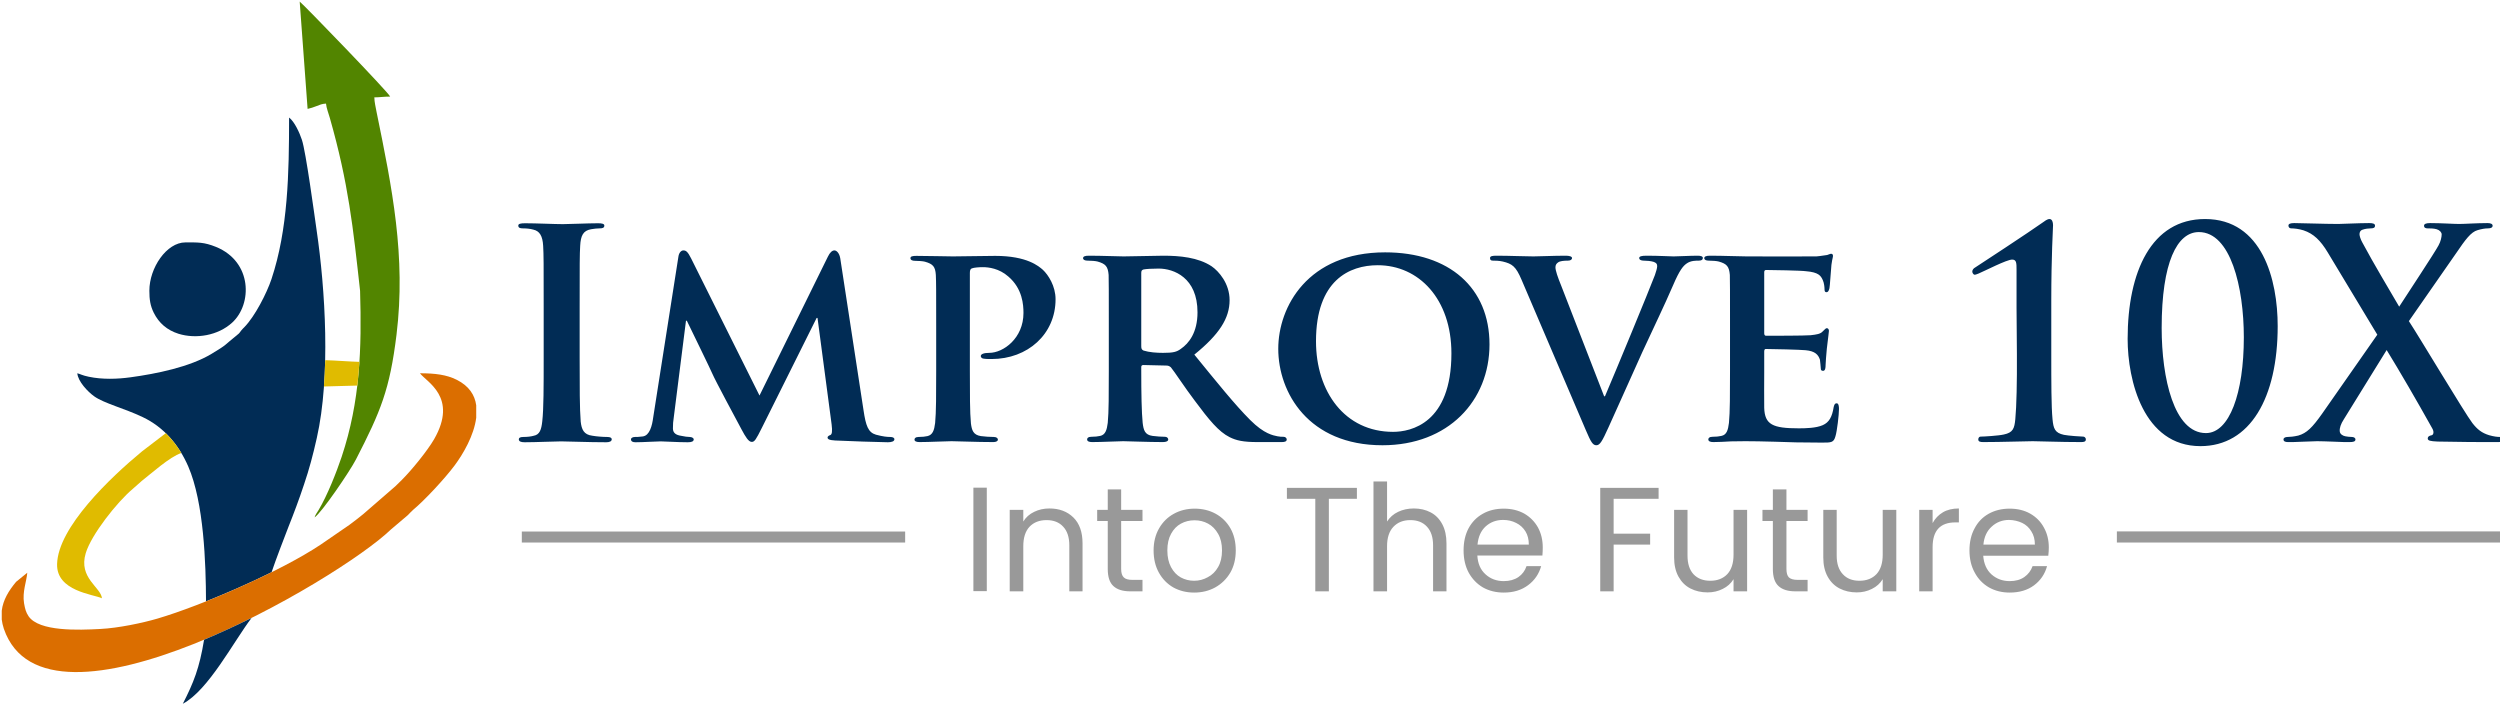
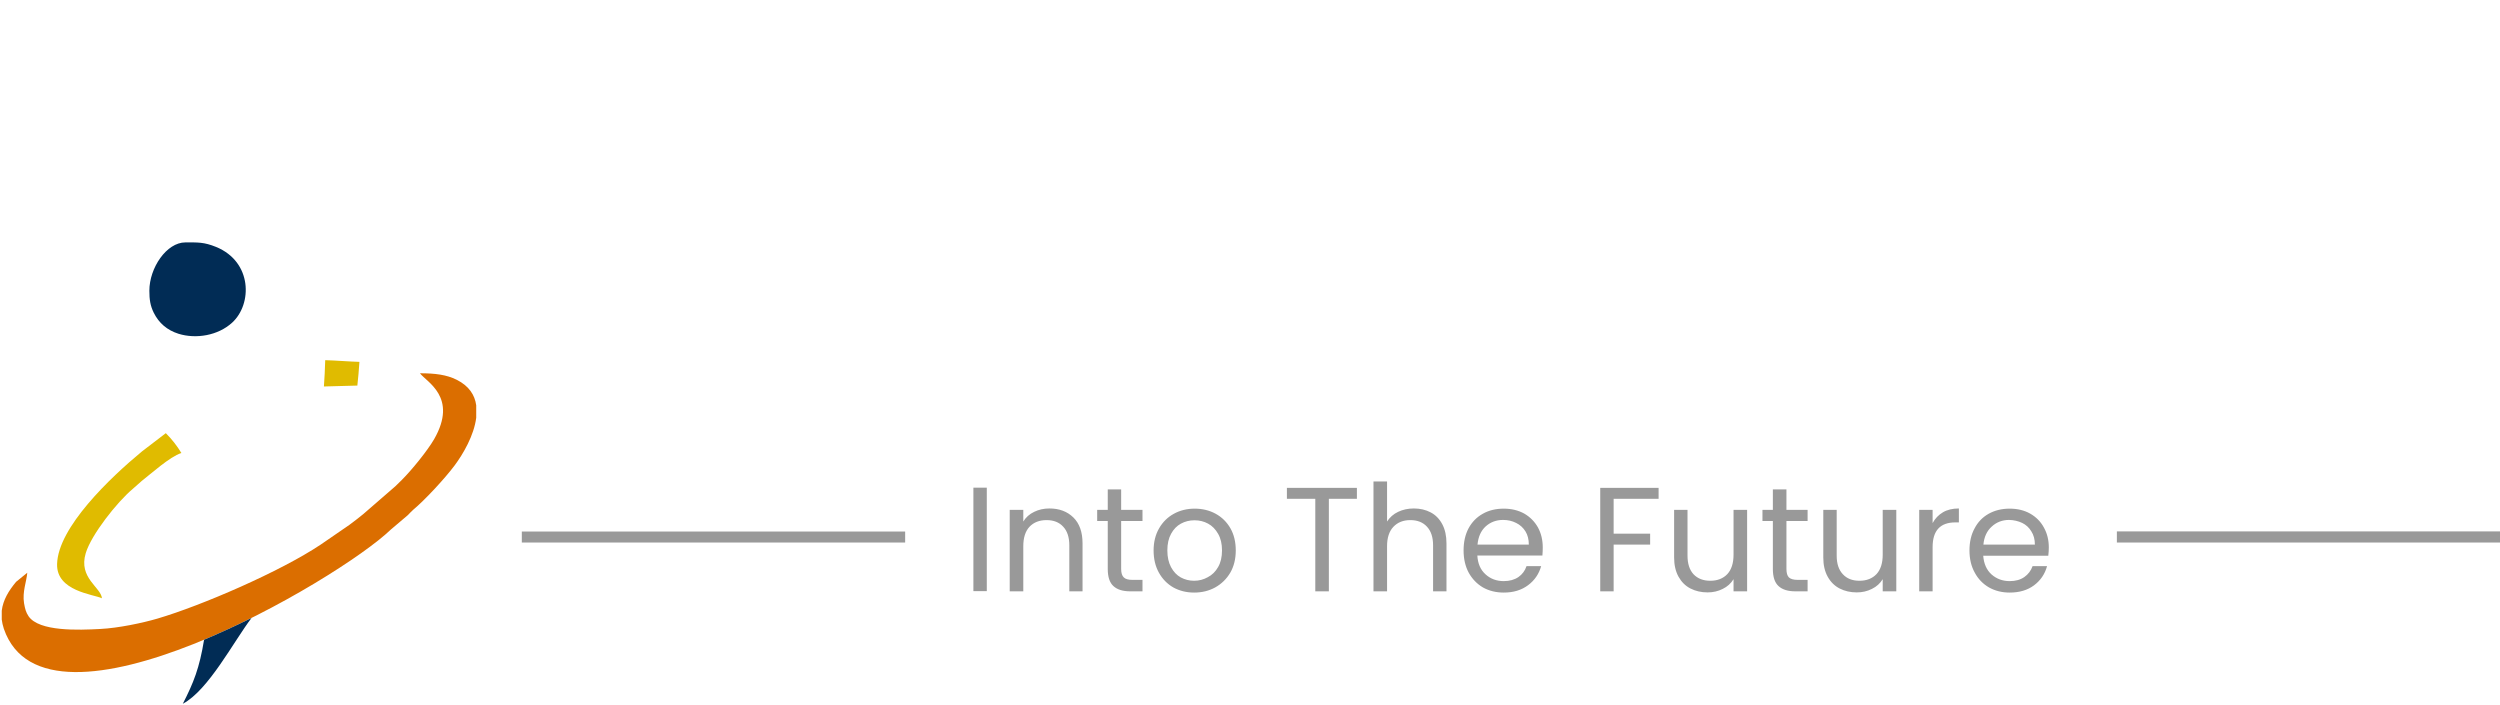
<svg xmlns="http://www.w3.org/2000/svg" version="1.1" width="283.563" height="80" viewBox="109.163 90.227 283.563 80" xml:space="preserve">
  <desc>Created with Fabric.js 4.6.0</desc>
  <defs>
</defs>
  <g transform="matrix(0.2 0 0 0.2 280.55 151.14)" id="kLotDN4rsse75SpGzn90c">
    <path style="stroke: none; stroke-width: 1; stroke-dasharray: none; stroke-linecap: butt; stroke-dashoffset: 0; stroke-linejoin: miter; stroke-miterlimit: 4; fill: rgb(153,153,153); fill-rule: evenodd; opacity: 1;" vector-effect="non-scaling-stroke" transform=" translate(-563.2, -770.4)" d="M 265.9 742.4 L 265.9 801.1 L 258.3 801.1 L 258.3 742.4 z M 1124.2 773.5 L 906.8 773.5 L 906.8 767.2 L 1124.2 767.2 z M 219.6 773.5 L 2.2 773.5 L 2.2 767.3 L 219.6 767.3 z M 301.4 754.2 Q 309.8 754.2 315 759.3 Q 320.2 764.4 320.2 774 L 320.2 801.2 L 312.7 801.2 L 312.7 775.1 Q 312.7 768.2 309.2 764.5 Q 305.8 760.8 299.8 760.8 Q 293.7 760.8 290.1 764.6 Q 286.6 768.4 286.6 775.6 L 286.6 801.2 L 278.9 801.2 L 278.9 755 L 286.6 755 L 286.6 761.6 Q 288.8 758 292.8 756.1 Q 296.7 754.2 301.4 754.2 z M 342.1 761.3 L 342.1 788.5 Q 342.1 791.9 343.6 793.3 Q 345 794.7 348.5 794.7 L 354.2 794.7 L 354.2 801.2 L 347.3 801.2 Q 340.9 801.2 337.7 798.2 Q 334.5 795.3 334.5 788.5 L 334.5 761.3 L 328.5 761.3 L 328.5 755 L 334.5 755 L 334.5 743.4 L 342.1 743.4 L 342.1 755 L 354.2 755 L 354.2 761.3 z M 383.5 801.9 Q 377 801.9 371.7 799 Q 366.5 796 363.5 790.6 Q 360.5 785.2 360.5 778 Q 360.5 770.9 363.6 765.5 Q 366.7 760.1 372 757.2 Q 377.3 754.3 383.8 754.3 Q 390.4 754.3 395.7 757.2 Q 401 760.1 404.1 765.5 Q 407.1 770.8 407.1 778 Q 407.1 785.2 404 790.6 Q 400.8 796 395.4 799 Q 390.1 801.9 383.5 801.9 z M 383.5 795.2 Q 387.6 795.2 391.2 793.2 Q 394.9 791.3 397.1 787.4 Q 399.3 783.6 399.3 778 Q 399.3 772.4 397.1 768.6 Q 394.9 764.7 391.4 762.8 Q 387.9 760.9 383.7 760.9 Q 379.5 760.9 376 762.8 Q 372.5 764.7 370.4 768.6 Q 368.3 772.4 368.3 778 Q 368.3 783.6 370.4 787.5 Q 372.5 791.4 375.9 793.3 Q 379.4 795.2 383.5 795.2 z M 475.8 742.5 L 475.8 748.7 L 459.9 748.7 L 459.9 801.2 L 452.2 801.2 L 452.2 748.7 L 436.1 748.7 L 436.1 742.5 z M 508.1 754.2 Q 513.4 754.2 517.6 756.4 Q 521.8 758.6 524.2 763.1 Q 526.6 767.6 526.6 774 L 526.6 801.2 L 519 801.2 L 519 775.1 Q 519 768.2 515.5 764.5 Q 512.1 760.8 506.1 760.8 Q 500.1 760.8 496.5 764.6 Q 492.9 768.4 492.9 775.6 L 492.9 801.2 L 485.2 801.2 L 485.2 738.9 L 492.9 738.9 L 492.9 761.6 Q 495.2 758 499.2 756.1 Q 503.2 754.2 508.1 754.2 z M 581.2 776.3 Q 581.2 778.5 581 780.9 L 544.1 780.9 Q 544.5 787.8 548.8 791.6 Q 553 795.4 559.1 795.4 Q 564 795.4 567.4 793.1 Q 570.7 790.8 572 786.9 L 580.3 786.9 Q 578.4 793.6 572.9 797.7 Q 567.3 801.9 559.1 801.9 Q 552.5 801.9 547.3 799 Q 542.2 796 539.2 790.6 Q 536.3 785.2 536.3 778 Q 536.3 770.8 539.1 765.5 Q 542 760.1 547.2 757.2 Q 552.3 754.3 559.1 754.3 Q 565.6 754.3 570.7 757.1 Q 575.7 760 578.5 765 Q 581.2 770 581.2 776.3 z M 573.3 774.7 Q 573.3 770.3 571.4 767.2 Q 569.4 764 566.1 762.4 Q 562.8 760.7 558.7 760.7 Q 552.9 760.7 548.8 764.4 Q 544.8 768.1 544.2 774.7 z M 646.9 742.5 L 646.9 748.7 L 621.4 748.7 L 621.4 768.5 L 642.1 768.5 L 642.1 774.7 L 621.4 774.7 L 621.4 801.2 L 613.8 801.2 L 613.8 742.5 z M 697.1 755 L 697.1 801.2 L 689.4 801.2 L 689.4 794.3 Q 687.2 797.9 683.3 799.8 Q 679.4 801.8 674.7 801.8 Q 669.3 801.8 665 799.6 Q 660.7 797.4 658.2 792.9 Q 655.7 788.4 655.7 782 L 655.7 755 L 663.3 755 L 663.3 781 Q 663.3 787.8 666.7 791.5 Q 670.2 795.2 676.2 795.2 Q 682.3 795.2 685.9 791.4 Q 689.4 787.6 689.4 780.4 L 689.4 755 z M 719.4 761.3 L 719.4 788.5 Q 719.4 791.9 720.8 793.3 Q 722.3 794.7 725.8 794.7 L 731.4 794.7 L 731.4 801.2 L 724.5 801.2 Q 718.1 801.2 714.9 798.2 Q 711.7 795.3 711.7 788.5 L 711.7 761.3 L 705.8 761.3 L 705.8 755 L 711.7 755 L 711.7 743.4 L 719.4 743.4 L 719.4 755 L 731.4 755 L 731.4 761.3 z M 781.7 755 L 781.7 801.2 L 774 801.2 L 774 794.3 Q 771.8 797.9 767.9 799.8 Q 764 801.8 759.3 801.8 Q 753.9 801.8 749.6 799.6 Q 745.3 797.4 742.8 792.9 Q 740.3 788.4 740.3 782 L 740.3 755 L 747.9 755 L 747.9 781 Q 747.9 787.8 751.4 791.5 Q 754.8 795.2 760.8 795.2 Q 766.9 795.2 770.5 791.4 Q 774 787.6 774 780.4 L 774 755 z M 802.3 762.5 Q 804.4 758.6 808.1 756.4 Q 811.8 754.2 817.2 754.2 L 817.2 762.1 L 815.2 762.1 Q 802.3 762.1 802.3 776.1 L 802.3 801.2 L 794.7 801.2 L 794.7 755 L 802.3 755 z M 868.2 776.3 Q 868.2 778.5 867.9 781 L 831 781 Q 831.5 787.8 835.7 791.6 Q 840 795.4 846 795.4 Q 851 795.4 854.3 793.1 Q 857.6 790.8 859 786.9 L 867.2 786.9 Q 865.4 793.6 859.8 797.8 Q 854.3 801.9 846 801.9 Q 839.5 801.9 834.3 799 Q 829.1 796 826.2 790.6 Q 823.2 785.2 823.2 778 Q 823.2 770.8 826.1 765.5 Q 828.9 760.1 834.1 757.2 Q 839.3 754.3 846 754.3 Q 852.6 754.3 857.6 757.1 Q 862.7 760 865.4 765 Q 868.2 770 868.2 776.3 z M 860.3 774.7 Q 860.3 770.3 858.3 767.2 Q 856.4 764 853.1 762.4 Q 849.7 760.8 845.7 760.7 Q 839.9 760.7 835.8 764.5 Q 831.7 768.2 831.1 774.7 z" stroke-linecap="round" />
  </g>
  <g transform="matrix(0.2 0 0 0.2 280.56 127.95)" id="qh5vD4mXT6RZYCXN65tOA">
-     <path style="stroke: none; stroke-width: 1; stroke-dasharray: none; stroke-linecap: butt; stroke-dashoffset: 0; stroke-linejoin: miter; stroke-miterlimit: 4; fill: rgb(1,44,85); fill-rule: evenodd; opacity: 1;" vector-effect="non-scaling-stroke" transform=" translate(-563.25, -653.5)" d="M 14.6 639.1 C 14.6 614.1 14.6 609.5 14.3 604.3 C 14 598.7 12.3 595.9 8.7 595.1 C 6.9 594.6 4.8 594.4 2.8 594.4 C 1.2 594.4 0.2 594.1 0.2 592.8 C 0.2 591.8 1.5 591.5 4.1 591.5 C 10.4 591.5 20.7 592 25.5 592 C 29.6 592 39.3 591.5 45.5 591.5 C 47.6 591.5 49 591.8 49 592.8 C 49 594.1 48 594.4 46.3 594.4 C 44.7 594.4 43.4 594.6 41.4 594.9 C 37 595.7 35.6 598.5 35.3 604.3 C 35 609.5 35 614.1 35 639.1 L 35 668 C 35 683.9 35 696.9 35.6 704 C 36.1 708.4 37.3 711.4 42.2 712 C 44.5 712.4 48.1 712.7 50.6 712.7 C 52.4 712.7 53.2 713.2 53.2 714 C 53.2 715.2 51.9 715.7 50.1 715.7 C 39.3 715.7 28.9 715.2 24.5 715.2 C 20.7 715.2 10.4 715.7 3.8 715.7 C 1.6 715.7 0.5 715.2 0.5 714 C 0.5 713.2 1.2 712.7 3.1 712.7 C 5.6 712.7 7.6 712.4 9 712 C 12.3 711.4 13.3 708.6 13.8 703.8 C 14.6 696.9 14.6 683.9 14.6 668 z M 91 610.5 C 91.3 608.2 92.6 606.9 93.8 606.9 C 95.3 606.9 96.3 607.6 98.2 611.4 L 137 689.2 L 175.8 610.4 C 176.9 608.1 178.2 606.9 179.5 606.9 C 180.7 606.9 182.3 608.4 182.8 611.4 L 196 697.6 C 197.3 706.3 198.6 710.1 203 711.4 C 207.1 712.5 209.4 712.7 211.2 712.7 C 212.6 712.7 213.5 713.2 213.5 714 C 213.5 715.2 211.9 715.7 209.8 715.7 C 206.2 715.7 185.6 715 179.9 714.7 C 176.4 714.5 175.6 713.9 175.6 713 C 175.6 712.4 176.3 711.9 177.2 711.6 C 178.1 711.2 178.4 709.6 177.9 705.6 L 169.9 645.2 L 169.4 645.2 L 138.3 707.6 C 135 714.2 134.2 715.5 132.6 715.5 C 130.8 715.5 129.1 712.7 126.8 708.4 C 123.4 702 111.9 680.7 110.2 676.7 C 109.1 674.1 100.5 656.5 95.8 646.8 L 95.3 646.8 L 88.4 701.4 C 88 703.8 87.9 705.6 87.9 707.9 C 87.9 710.6 89.9 711.6 92.3 712 C 94.8 712.5 96.1 712.7 97.4 712.7 C 98.7 712.7 99.7 713.4 99.7 714 C 99.7 715.3 98.4 715.7 96.3 715.7 C 90.2 715.7 83.6 715.2 81 715.2 C 78.2 715.2 71.3 715.7 66.7 715.7 C 65.2 715.7 64.1 715.3 64.1 714 C 64.1 713.4 64.9 712.7 66.4 712.7 C 67.5 712.7 68.5 712.7 70.8 712.4 C 74.7 711.9 76.1 706.3 76.7 701.7 z M 237.2 650.4 C 237.2 629.2 237.2 625.3 237 620.8 C 236.7 616.1 235.4 614.6 230.8 613.3 C 229.7 613 227.2 612.8 225.1 612.8 C 223.6 612.8 222.6 612.3 222.6 611.3 C 222.6 610.3 223.7 610 225.9 610 C 233.4 610 242.6 610.3 246.7 610.3 C 252.7 610.3 264.2 610 270.7 610 C 288.8 610 295.4 615.9 297.7 617.9 C 300.8 620.8 304.9 627.1 304.9 634.6 C 304.9 654.4 289.1 668.5 268.6 668.5 C 267.9 668.5 265 668.5 264.3 668.3 C 263.5 668.3 262.5 667.8 262.5 666.8 C 262.5 665.7 264.2 665 267.3 665 C 275.3 665 286.7 656.7 286.7 642.4 C 286.7 637.8 286.2 628.6 278.1 621.7 C 272.9 617.1 266.9 616.4 263.7 616.4 C 261.5 616.4 258.7 616.6 257.4 617.1 C 256.6 617.4 256.3 618.2 256.3 619.7 L 256.3 675.1 C 256.3 687.9 256.3 698.9 256.9 705 C 257.4 708.9 258.2 711.5 262.5 712.2 C 264.6 712.5 267.8 712.7 269.9 712.7 C 271.5 712.7 272.2 713.5 272.2 714.2 C 272.2 715.1 271.1 715.6 269.6 715.6 C 259.9 715.6 249.7 715.1 245.9 715.1 C 242.6 715.1 233.4 715.6 227.7 715.6 C 225.9 715.6 224.9 715.1 224.9 714.2 C 224.9 713.5 225.4 712.7 227.2 712.7 C 229.3 712.7 231 712.5 232.3 712.2 C 235.2 711.5 236.1 708.9 236.6 704.8 C 237.2 698.9 237.2 687.9 237.2 675.1 z M 335.1 650.4 C 335.1 629.2 335.1 625.2 335 620.8 C 334.6 616 333.3 614.5 328.7 613.2 C 327.6 612.9 325.1 612.7 323 612.7 C 321.5 612.7 320.5 612.2 320.5 611.3 C 320.5 610.3 321.6 609.9 323.8 609.9 C 331.3 609.9 340.5 610.3 343.5 610.3 C 348.4 610.3 361.6 609.9 366 609.9 C 375.2 609.9 385.7 610.8 393.4 615.9 C 397.5 618.7 403.6 625.7 403.6 635.1 C 403.6 645.4 397.7 654.6 383.6 666 C 396.4 681.7 406.6 694.4 415.3 703.1 C 423.3 711.1 428.4 711.8 430.7 712.3 C 432.2 712.6 433 712.6 434.2 712.6 C 435.3 712.6 436 713.4 436 714.1 C 436 715.2 435 715.6 433.2 715.6 L 419.4 715.6 C 411.3 715.6 407.4 714.7 403.6 712.8 C 397.4 709.7 392 703.1 383.9 692.2 C 378.2 684.7 372.1 675.3 370.3 673.2 C 369.4 672.4 368.6 672.2 367.6 672.2 L 354.7 671.9 C 354 671.9 353.5 672.2 353.5 673 L 353.5 675 C 353.5 688 353.7 698.8 354.3 704.7 C 354.8 708.8 355.5 711.5 359.9 712.1 C 362.1 712.4 365.2 712.6 367 712.6 C 368.1 712.6 368.8 713.4 368.8 714.1 C 368.8 715.1 367.6 715.6 365.8 715.6 C 357.5 715.6 345.5 715.1 343.3 715.1 C 340.5 715.1 331.3 715.6 325.6 715.6 C 323.8 715.6 322.8 715.1 322.8 714.1 C 322.8 713.4 323.3 712.6 325.1 712.6 C 327.2 712.6 328.9 712.4 330.2 712.1 C 333.1 711.5 334 708.8 334.5 704.7 C 335.1 698.8 335.1 687.8 335.1 675 z M 353.5 661.2 C 353.5 662.7 353.8 663.2 354.8 663.7 C 358 664.7 362.2 665 365.8 665 C 371.6 665 373.6 664.5 376 662.7 C 380.5 659.6 385.4 653.5 385.4 642 C 385.4 622.3 371.9 617.2 363.4 617.2 C 359.8 617.2 356.3 617.4 354.8 617.7 C 353.8 618 353.5 618.5 353.5 619.7 z M 490.3 717.4 C 448.3 717.4 431.2 687.5 431.2 662.7 C 431.2 638.8 448 608 491.8 608 C 528.3 608 551 628.2 551 660.2 C 551 692.2 527.6 717.4 490.3 717.4 z M 496.3 709.8 C 506.4 709.8 529.4 705 529.4 665.3 C 529.4 634.4 510.9 615.3 487.6 615.3 C 471.5 615.3 452.6 623.9 452.6 658.4 C 452.6 687.1 469 709.8 496.3 709.8 z M 569.2 623.6 C 565.9 615.8 563.8 614.5 558.5 613.2 C 556.4 612.7 554.1 612.7 552.9 612.7 C 551.6 612.7 551.3 612.1 551.3 611.2 C 551.3 610.1 552.8 609.9 554.9 609.9 C 562.6 609.9 570.8 610.3 575.9 610.3 C 579.5 610.3 587.1 609.9 594.3 609.9 C 596.1 609.9 597.8 610.3 597.8 611.2 C 597.8 612.2 596.8 612.7 595.5 612.7 C 593.2 612.7 591 612.9 589.9 613.7 C 588.9 614.4 588.4 615.2 588.4 616.5 C 588.4 618.3 589.7 622.1 591.7 627 L 616 689.6 L 616.5 689.6 C 622.7 675.1 641.3 630.1 644.8 620.9 C 645.4 619.1 646.1 617 646.1 615.8 C 646.1 614.4 645.4 613.9 644.1 613.4 C 642.5 612.9 640.2 612.7 638.4 612.7 C 637 612.7 635.9 612.2 635.9 611.2 C 635.9 610.3 637.2 609.9 640 609.9 C 647.2 609.9 653.6 610.3 655.4 610.3 C 657.9 610.3 664.6 609.9 669.1 609.9 C 670.9 609.9 672 610.3 672 611.2 C 672 612.2 671.2 612.7 669.7 612.7 C 668.3 612.7 665.1 612.6 662.7 614.4 C 660.9 615.7 658.9 617.8 655.1 626.7 C 649.4 639.8 645.6 647.4 637.7 664.5 C 628.5 684.8 621.8 700.1 618.5 707.2 C 614.9 715.2 613.6 717.4 611.6 717.4 C 609.6 717.4 608.5 715.6 605.7 709 z M 687.4 650.4 C 687.4 629.2 687.4 625.2 687.3 620.8 C 686.9 616 685.6 614.5 681 613.2 C 679.9 612.9 677.4 612.7 675.3 612.7 C 673.8 612.7 672.8 612.2 672.8 611.3 C 672.8 610.3 674 609.9 676.1 609.9 C 683.7 609.9 692.9 610.3 697 610.3 C 701.6 610.3 733.6 610.4 736.4 610.3 C 739 610.1 741.3 609.6 742.5 609.5 C 743.3 609.3 744.1 608.8 744.8 608.8 C 745.6 608.8 745.8 609.5 745.8 610.1 C 745.8 611.1 744.9 612.7 744.6 619.1 C 744.4 620.6 744.1 626.7 743.8 628.3 C 743.6 629 743.3 630.6 742.1 630.6 C 741.2 630.6 741 630 741 628.8 C 741 627.9 740.8 625.4 740 623.7 C 738.9 621.3 737.7 619.3 730.5 618.7 C 728 618.3 710.8 618 707.8 618 C 707.1 618 706.8 618.5 706.8 619.3 L 706.8 653.8 C 706.8 654.6 707 655.3 707.8 655.3 C 711.1 655.3 729.8 655.3 733.1 655 C 736.6 654.6 738.7 654.3 740 652.8 C 741.2 651.8 741.6 651 742.3 651 C 743 651 743.5 651.7 743.5 652.5 C 743.5 653.3 743.1 655.6 742.3 662.7 C 742 665.5 741.6 671.1 741.6 672 C 741.6 673.2 741.5 675.2 740.2 675.2 C 739.2 675.2 738.9 674.7 738.9 674 C 738.7 672.5 738.7 670.7 738.4 668.9 C 737.5 666.1 735.7 664 730.3 663.5 C 727.7 663.2 711.3 662.8 707.6 662.8 C 707 662.8 706.8 663.5 706.8 664.3 L 706.8 675.5 C 706.8 680.3 706.7 692.1 706.8 696.2 C 707.1 705.7 711.6 707.8 726.4 707.8 C 730.1 707.8 736.2 707.7 740 706 C 743.6 704.4 745.3 701.4 746.2 695.7 C 746.6 694.2 746.9 693.6 747.9 693.6 C 749 693.6 749.2 695.4 749.2 696.8 C 749.2 700 748.1 709.5 747.2 712.3 C 746.2 715.9 744.9 715.9 739.5 715.9 C 728.7 715.9 720 715.7 712.9 715.4 C 705.8 715.2 700.4 715.1 696.1 715.1 C 694.5 715.1 691.4 715.2 687.9 715.2 C 684.5 715.4 680.9 715.6 677.9 715.6 C 676.1 715.6 675.1 715.1 675.1 714.1 C 675.1 713.4 675.6 712.6 677.4 712.6 C 679.6 712.6 681.2 712.4 682.5 712.1 C 685.5 711.5 686.3 708.8 686.8 704.7 C 687.4 698.8 687.4 687.8 687.4 675 z M 849.9 639.6 C 849.9 630.7 849.9 623.6 849.9 618 C 849.9 614.1 849.9 612.1 847.4 612.1 C 844.3 612.1 832 618.5 828.4 620 C 827.6 620.3 826.7 620.7 826.1 620.7 C 825.6 620.7 824.8 619.8 824.8 618.9 C 824.8 617.9 825.6 617 826.4 616.6 C 827.1 616.2 858.6 595.5 864.4 591.3 C 865.8 590.3 867.3 589.1 868.6 589.1 C 870.1 589.1 870.6 590.9 870.6 592.6 C 870.6 593.9 869.6 610.2 869.6 635.3 L 869.6 665.7 C 869.6 681.4 869.6 695.4 870.3 702.6 C 870.8 707.9 871.6 710.4 876.8 711.5 C 879.3 712 886.4 712.5 887.7 712.5 C 888.3 712.5 889.2 713 889.2 714.1 C 889.2 715.3 888.3 715.6 886.5 715.6 C 874 715.6 863.5 715.1 859.1 715.1 C 855.3 715.1 841.5 715.6 831 715.6 C 829.2 715.6 828.2 715.3 828.2 714.1 C 828.2 713 828.9 712.5 829.5 712.5 C 831.3 712.5 839.7 712 842.7 711.3 C 847.9 710.2 848.7 707.9 849.2 702.6 C 849.9 695.4 850.2 681.4 850.1 665.7 z M 954.2 717.9 C 921.8 717.9 912.9 680.5 912.9 657.1 C 912.9 618.9 926.4 589.1 956.8 589.1 C 989.3 589.1 998 623.6 998 649.8 C 998 690.5 982.4 717.9 954.2 717.9 z M 953.3 596.5 C 941 596.5 932.2 613.5 932.2 650.9 C 932.2 679.3 939.2 710.5 957.3 710.5 C 970.6 710.5 978.8 688 978.8 656.2 C 978.8 627.7 971.3 596.5 953.3 596.5 z M 1072.4 647 C 1077.7 655 1104.3 699.5 1108.4 704.8 C 1111.2 708.4 1113.7 710.4 1117.9 711.7 C 1120.7 712.5 1122.7 712.7 1124.2 712.7 C 1125.3 712.7 1126.3 713 1126.3 714 C 1126.3 715.1 1125 715.6 1123.2 715.6 L 1118.3 715.6 C 1114.3 715.6 1101.4 715.6 1088.7 715.3 C 1084.4 715.1 1083.1 714.8 1083.1 713.5 C 1083.1 712.5 1083.9 712 1085.4 711.7 C 1086.2 711.5 1086.9 710 1085.7 707.9 C 1076.7 691.8 1067.3 675.6 1059.8 663.4 L 1035.5 702.7 C 1033.8 705.3 1033 707.7 1033.2 709.5 C 1033.3 711 1034.8 712 1036.3 712.3 C 1037.3 712.5 1038.8 712.7 1040.1 712.7 C 1041.1 712.7 1042.1 713.2 1042.1 714.1 C 1042.1 715.3 1040.9 715.6 1038.8 715.6 L 1035.8 715.6 C 1034.8 715.6 1024.5 715.1 1020.4 715.1 C 1017.2 715.1 1009.2 715.6 1006.6 715.6 L 1003.8 715.6 Q 1001.3 715.6 1001.3 714.1 C 1001.3 713.2 1002.3 712.7 1003.6 712.7 C 1004.8 712.7 1007.2 712.5 1009.7 711.9 C 1014.5 710.5 1017.6 707.4 1023.2 699.5 L 1054.5 654.7 L 1026.3 607.9 C 1022.3 601.3 1018.4 597.4 1012.6 595.5 C 1010 594.7 1007.4 594.4 1005.7 594.4 C 1004.8 594.4 1004.1 593.9 1004.1 592.8 C 1004.1 591.8 1005.3 591.4 1007.4 591.4 C 1011.3 591.4 1024.6 591.9 1032.4 591.9 C 1034.7 591.9 1043.9 591.4 1049.9 591.4 C 1052.2 591.4 1053.2 591.8 1053.2 592.9 C 1053.2 594.1 1052.2 594.4 1050.8 594.4 C 1049.8 594.4 1047.6 594.6 1046.3 595.1 C 1044.8 595.5 1044.4 596.7 1044.4 597.7 C 1044.4 598.7 1045 600.6 1046 602.4 C 1053.1 615.6 1060.4 627.6 1066.9 638.8 C 1071.6 631.5 1086.7 608.7 1089.2 604.1 C 1090.5 601.8 1091 599.2 1091 597.8 C 1091 596.7 1089.9 595.4 1088.2 594.9 C 1086.6 594.4 1084.3 594.4 1083 594.4 C 1082 594.4 1081 594.1 1081 592.9 Q 1081 591.4 1084.4 591.4 C 1090.8 591.4 1097.7 591.9 1100.9 591.9 C 1104.1 591.9 1110.9 591.4 1117 591.4 C 1118.8 591.4 1119.9 591.9 1119.9 592.9 C 1119.9 593.9 1118.9 594.4 1117.3 594.4 Q 1114.8 594.4 1111.4 595.4 C 1107.6 596.4 1104.3 601 1099.4 608.2 z" stroke-linecap="round" />
-   </g>
+     </g>
  <g transform="matrix(0.49 0 0 0.49 136.27 130.23)" id="eykjvK5UsKPdoJIPzh-aO">
    <g style="" vector-effect="non-scaling-stroke">
      <g transform="matrix(0.3 0 0 0.3 -8.72 1.57)" id="VALQhpfzxzluDk3XhU0I8">
-         <path style="stroke: none; stroke-width: 1; stroke-dasharray: none; stroke-linecap: butt; stroke-dashoffset: 0; stroke-linejoin: miter; stroke-miterlimit: 4; fill: rgb(1,44,85); fill-rule: nonzero; opacity: 1;" vector-effect="non-scaling-stroke" transform=" translate(-534.18, -276.85)" d="M 488.9 321.3 C 474.9 314.6 459 310.7 451.4 305.2 C 446.7 301.8 439 293.9 438.5 287.5 C 440.9 288.1 442.1 289.1 447.4 290.2 C 457.9 292.4 469.5 292 479.6 290.6 C 499.4 287.9 525.2 282.7 542.1 272.5 C 554.9 264.8 551 266.6 562 257.8 C 563.7 256.5 563.6 256.3 564.9 254.6 C 566 253.2 566.4 253 567.5 251.8 C 575.5 243.6 584.6 225.9 588.3 214.9 C 601.1 176.5 601.9 133.2 601.9 90.2 C 606.1 93.3 610.1 102.2 611.8 107.4 C 614.9 116.7 621.4 165.1 623.1 176.8 C 629.9 223 634 289.9 623.3 337.4 C 620.4 350.4 617.4 361.6 613.5 373.1 C 609.7 384.6 605.6 395.5 601.3 406.3 C 599.3 411.4 591.3 432.2 588.4 441 C 572.1 449.1 554.3 456.9 537.8 463.5 C 537.7 434.3 536.2 387.3 524.1 359.4 C 516.9 342.9 505.4 329.1 488.9 321.3 z" stroke-linecap="round" />
-       </g>
+         </g>
      <g transform="matrix(0.3 0 0 0.3 0 39.35)" id="4l-YUPxlq6HLLNbNt2-5K">
        <path style="stroke: none; stroke-width: 1; stroke-dasharray: none; stroke-linecap: butt; stroke-dashoffset: 0; stroke-linejoin: miter; stroke-miterlimit: 4; fill: rgb(219,110,0); fill-rule: nonzero; opacity: 1;" vector-effect="non-scaling-stroke" transform=" translate(-563.25, -402.78)" d="M 626.3 419.7 L 648.4 404.5 C 652.3 401.6 655.3 399.3 659.1 396.2 L 684.1 374.5 C 685.9 372.7 687.1 371.5 688.9 369.8 C 696.5 362.2 708.5 347.5 713.8 338.4 C 732.5 305.8 707.8 294.2 702.9 287.5 C 714.5 287.5 723.4 288.6 731.2 292.5 C 740.8 297.3 745.2 304.3 746.3 312.2 L 746.3 321.8 C 744.6 335.4 736.3 349.7 729.5 358.8 C 722 368.8 706.6 385.4 697.7 392.8 C 696.1 394.2 695.1 395.4 693.6 396.9 L 680.4 408.1 C 640.2 446.9 414.3 579.3 381.8 484.6 Q 380.6 480.9 380.2 477.5 L 380.2 470.7 C 381.2 462.4 385.6 455.2 391.3 448.4 L 399.9 441.4 C 399.3 448.4 396 456.1 397.4 464.9 C 398.2 469.4 398.8 471.8 400.9 475 C 409.1 486.9 439.5 485.7 456.2 484.8 C 470.2 484.1 488.7 480.2 500.3 476.8 C 534.6 466.7 595.3 440.4 626.3 419.7 z" stroke-linecap="round" />
      </g>
      <g transform="matrix(0.3 0 0 0.3 25.62 -21.57)" id="QNAAqhhBAFoqJ6r773R_y">
-         <path style="stroke: none; stroke-width: 1; stroke-dasharray: none; stroke-linecap: butt; stroke-dashoffset: 0; stroke-linejoin: miter; stroke-miterlimit: 4; fill: rgb(82,133,0); fill-rule: nonzero; opacity: 1;" vector-effect="non-scaling-stroke" transform=" translate(-648.66, -199.7)" d="M 656.7 223.9 C 651.3 175.1 647.8 141.2 633.4 90.6 C 632.4 87 630.7 82.9 630.4 79.4 C 627.4 79.5 625.2 80.5 622.9 81.4 C 620.7 82.3 618.7 82.9 616.2 83.5 L 610.1 0.7 C 612.8 2.6 679.1 71.2 679.9 74 C 674.9 74 671.8 74.6 667.7 74.6 C 667.7 78.1 668.8 82.4 669.4 85.8 C 681.4 144.4 692.2 197.4 684.8 257.8 C 679.6 300 672.7 316.7 653.5 354 C 648.7 363.3 627.1 395 621.6 398.7 C 622.1 396.7 623.6 394.9 624.7 393 C 631.4 381.8 638.4 364.1 642.5 351.9 C 656.8 309 658 268.2 656.7 223.9 z" stroke-linecap="round" />
-       </g>
+         </g>
      <g transform="matrix(0.3 0 0 0.3 -9.59 -14.67)" id="_9VQYEn1Qxu1BcVZ-ihm1">
-         <path style="stroke: none; stroke-width: 1; stroke-dasharray: none; stroke-linecap: butt; stroke-dashoffset: 0; stroke-linejoin: miter; stroke-miterlimit: 4; fill: rgb(1,44,85); fill-rule: nonzero; opacity: 1;" vector-effect="non-scaling-stroke" transform=" translate(-531.29, -222.69)" d="M 521.9 186.5 C 531.6 186.5 536.2 186.2 545.6 190 C 573.6 201.5 573.6 234.1 558 248.4 C 547.1 258.4 530.1 261.2 516.6 257 C 507.8 254.2 501.5 248.8 497.5 240.8 C 494.8 235.3 494.1 230.6 494.1 223.8 C 494.1 206.1 507.4 186.5 521.9 186.5 z" stroke-linecap="round" />
+         <path style="stroke: none; stroke-width: 1; stroke-dasharray: none; stroke-linecap: butt; stroke-dashoffset: 0; stroke-linejoin: miter; stroke-miterlimit: 4; fill: rgb(1,44,85); fill-rule: nonzero; opacity: 1;" vector-effect="non-scaling-stroke" transform=" translate(-531.29, -222.69)" d="M 521.9 186.5 C 531.6 186.5 536.2 186.2 545.6 190 C 573.6 201.5 573.6 234.1 558 248.4 C 547.1 258.4 530.1 261.2 516.6 257 C 507.8 254.2 501.5 248.8 497.5 240.8 C 494.8 235.3 494.1 230.6 494.1 223.8 C 494.1 206.1 507.4 186.5 521.9 186.5 " stroke-linecap="round" />
      </g>
      <g transform="matrix(0.3 0 0 0.3 -27.72 37.74)" id="M3nip3zUc5wy84PN7TRW_">
        <path style="stroke: none; stroke-width: 1; stroke-dasharray: none; stroke-linecap: butt; stroke-dashoffset: 0; stroke-linejoin: miter; stroke-miterlimit: 4; fill: rgb(224,187,0); fill-rule: nonzero; opacity: 1;" vector-effect="non-scaling-stroke" transform=" translate(-470.85, -397.4)" d="M 518.8 349 C 509.8 351.9 495.3 365.1 488.3 370.5 L 481.4 376.6 C 469.2 386.8 449.3 412 445 426.3 C 439.2 445.5 456.8 452.6 457.5 461.1 C 451 458 422.3 455.7 422.9 434.7 C 423.6 406.4 463.9 368 488.5 347.7 L 506.8 333.7 C 511.4 338.3 515.4 343.4 518.8 349 z" stroke-linecap="round" />
      </g>
      <g transform="matrix(0.3 0 0 0.3 23.77 4.78)" id="-6Xft3ZoFf1MwZsTl4IY_">
        <path style="stroke: none; stroke-width: 1; stroke-dasharray: none; stroke-linecap: butt; stroke-dashoffset: 0; stroke-linejoin: miter; stroke-miterlimit: 4; fill: rgb(224,187,0); fill-rule: nonzero; opacity: 1;" vector-effect="non-scaling-stroke" transform=" translate(-642.5, -287.55)" d="M 629.8 277.4 C 637.8 277.6 648.5 278.5 656.2 278.7 Q 655.6 287.9 654.6 297 C 646.2 297.1 637 297.6 628.8 297.7 C 629.3 291 629.6 284.2 629.8 277.4 z" stroke-linecap="round" />
      </g>
      <g transform="matrix(0.3 0 0 0.3 -5.05 71.34)" id="yEu8YQOajSRDZm8g9xEd7">
        <path style="stroke: none; stroke-width: 1; stroke-dasharray: none; stroke-linecap: butt; stroke-dashoffset: 0; stroke-linejoin: miter; stroke-miterlimit: 4; fill: rgb(1,44,85); fill-rule: nonzero; opacity: 1;" vector-effect="non-scaling-stroke" transform=" translate(-546.4, -509.4)" d="M 572.9 476.3 C 559 494.6 539.7 532 519.9 542.5 C 528.2 526.2 532.7 515.1 536.3 493.1 C 548.7 487.9 561 482.2 572.9 476.3 z" stroke-linecap="round" />
      </g>
    </g>
  </g>
</svg>